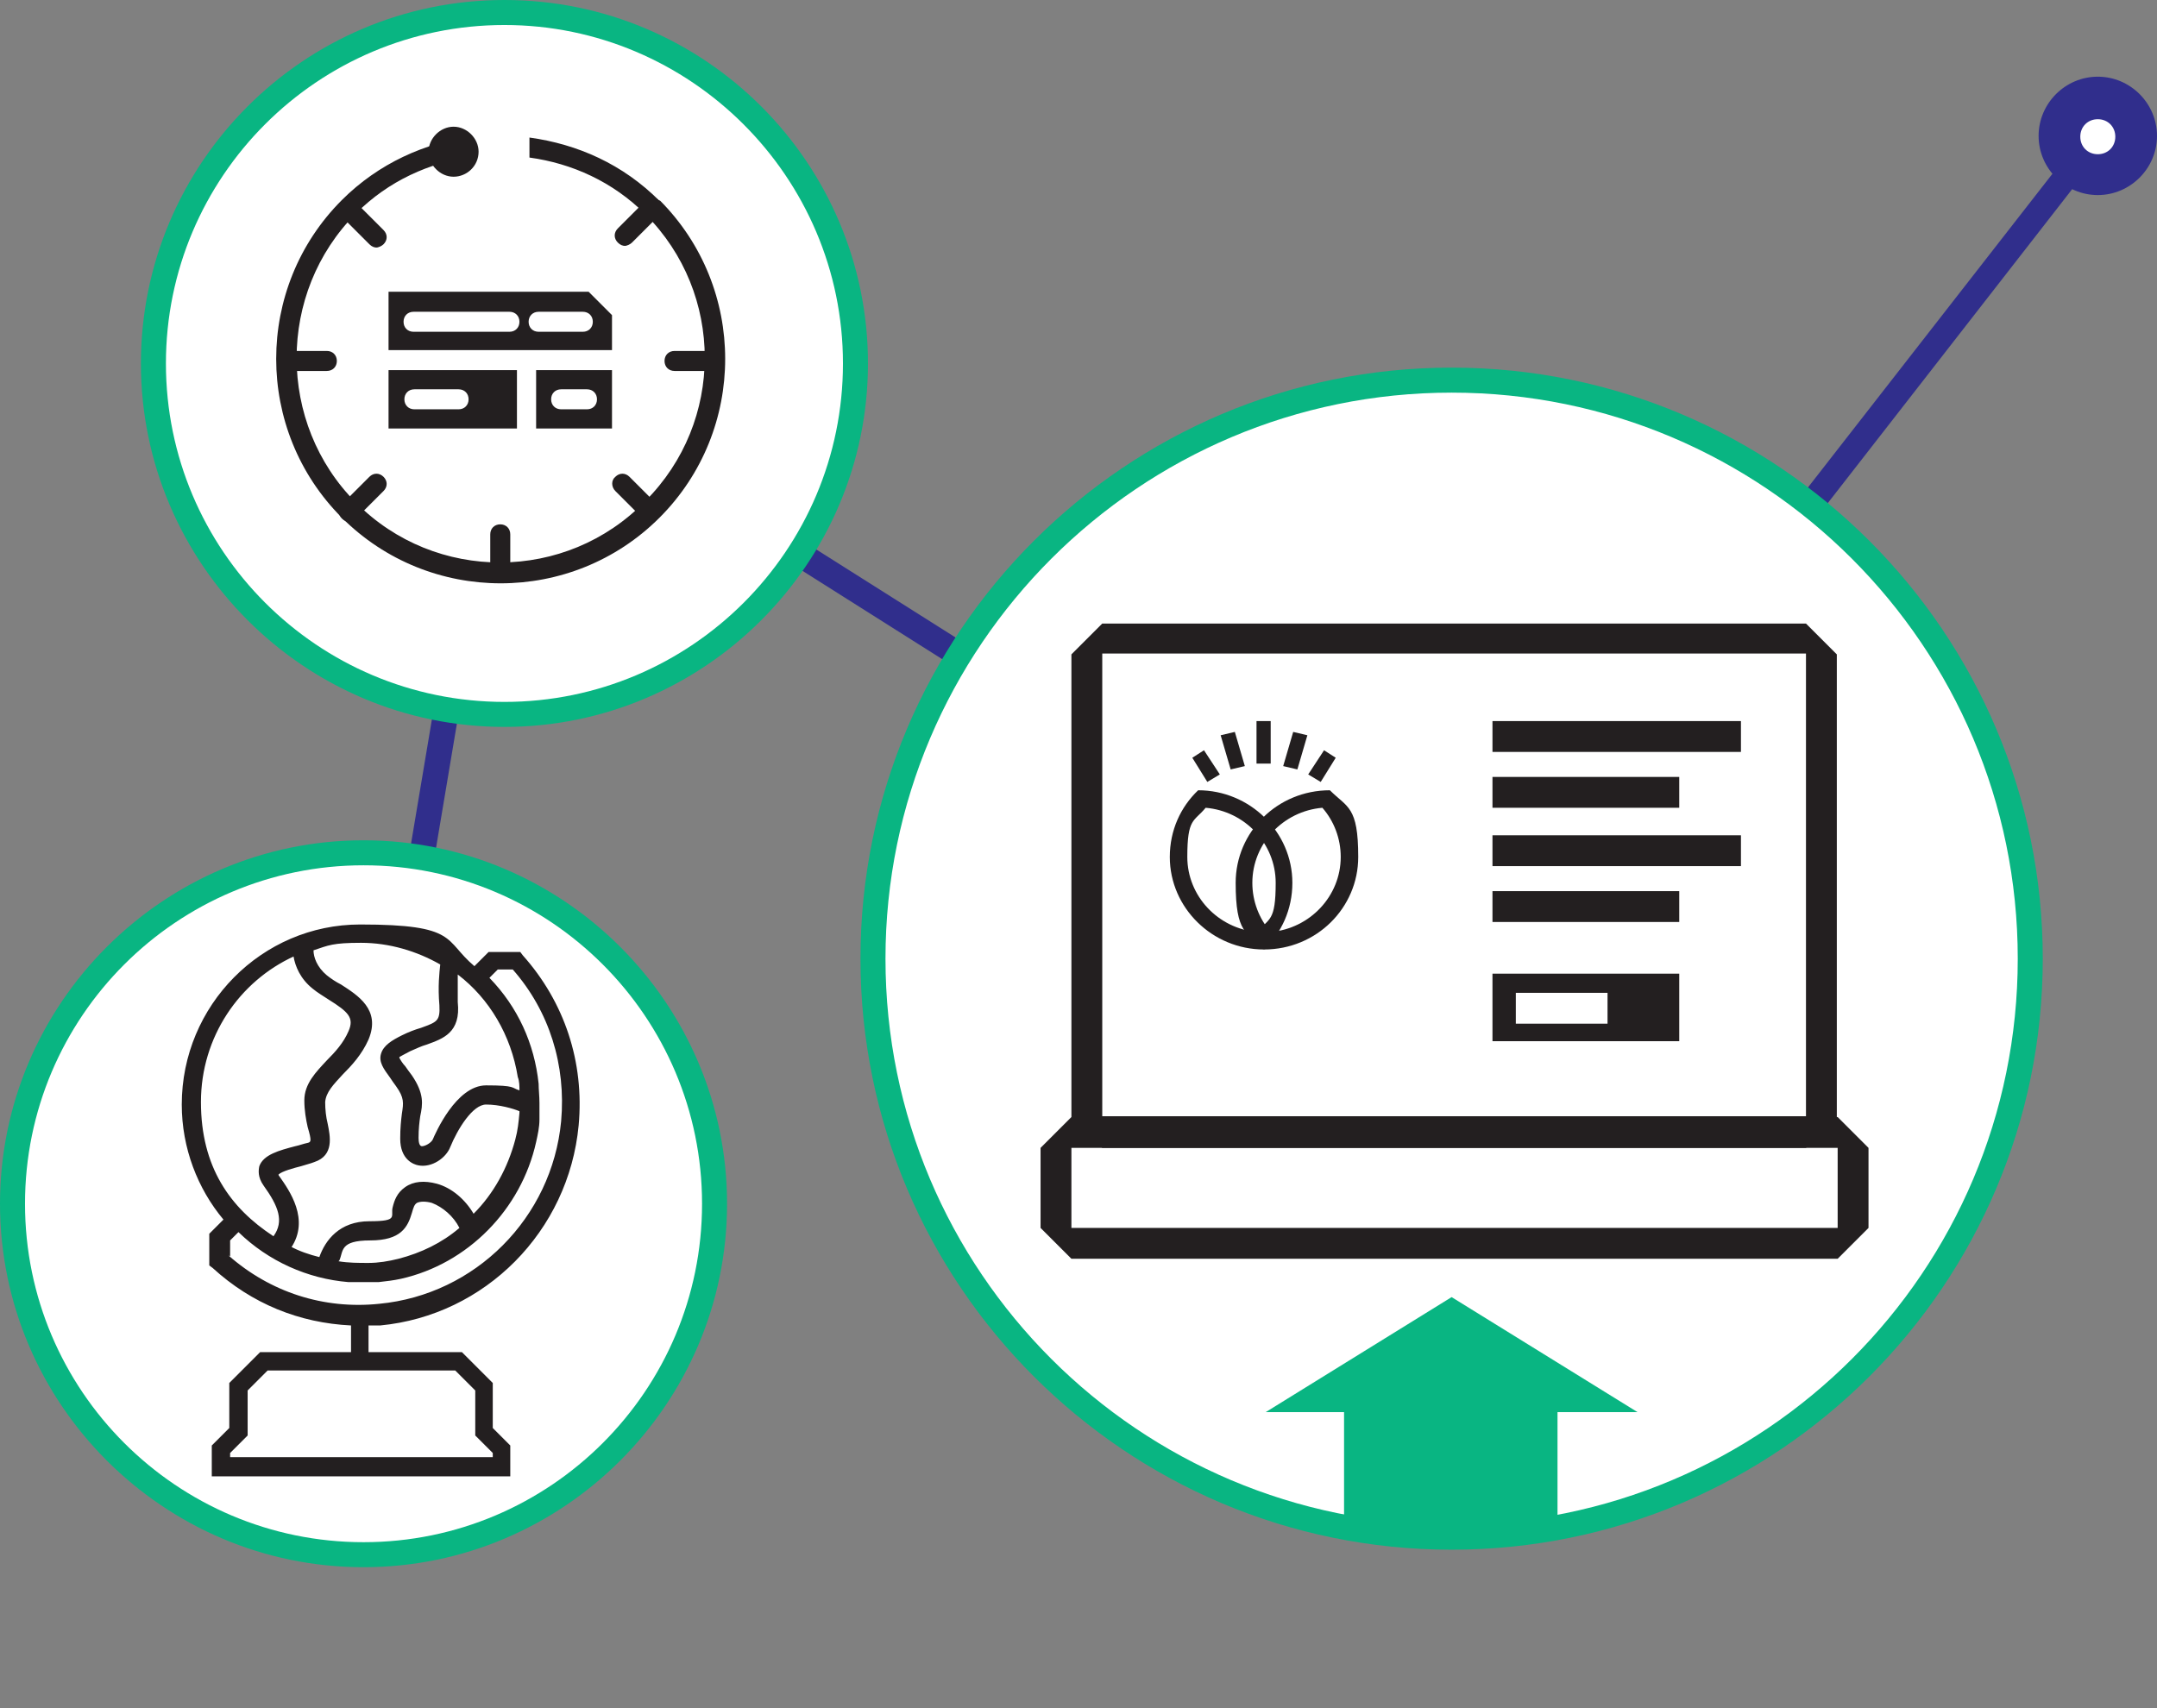
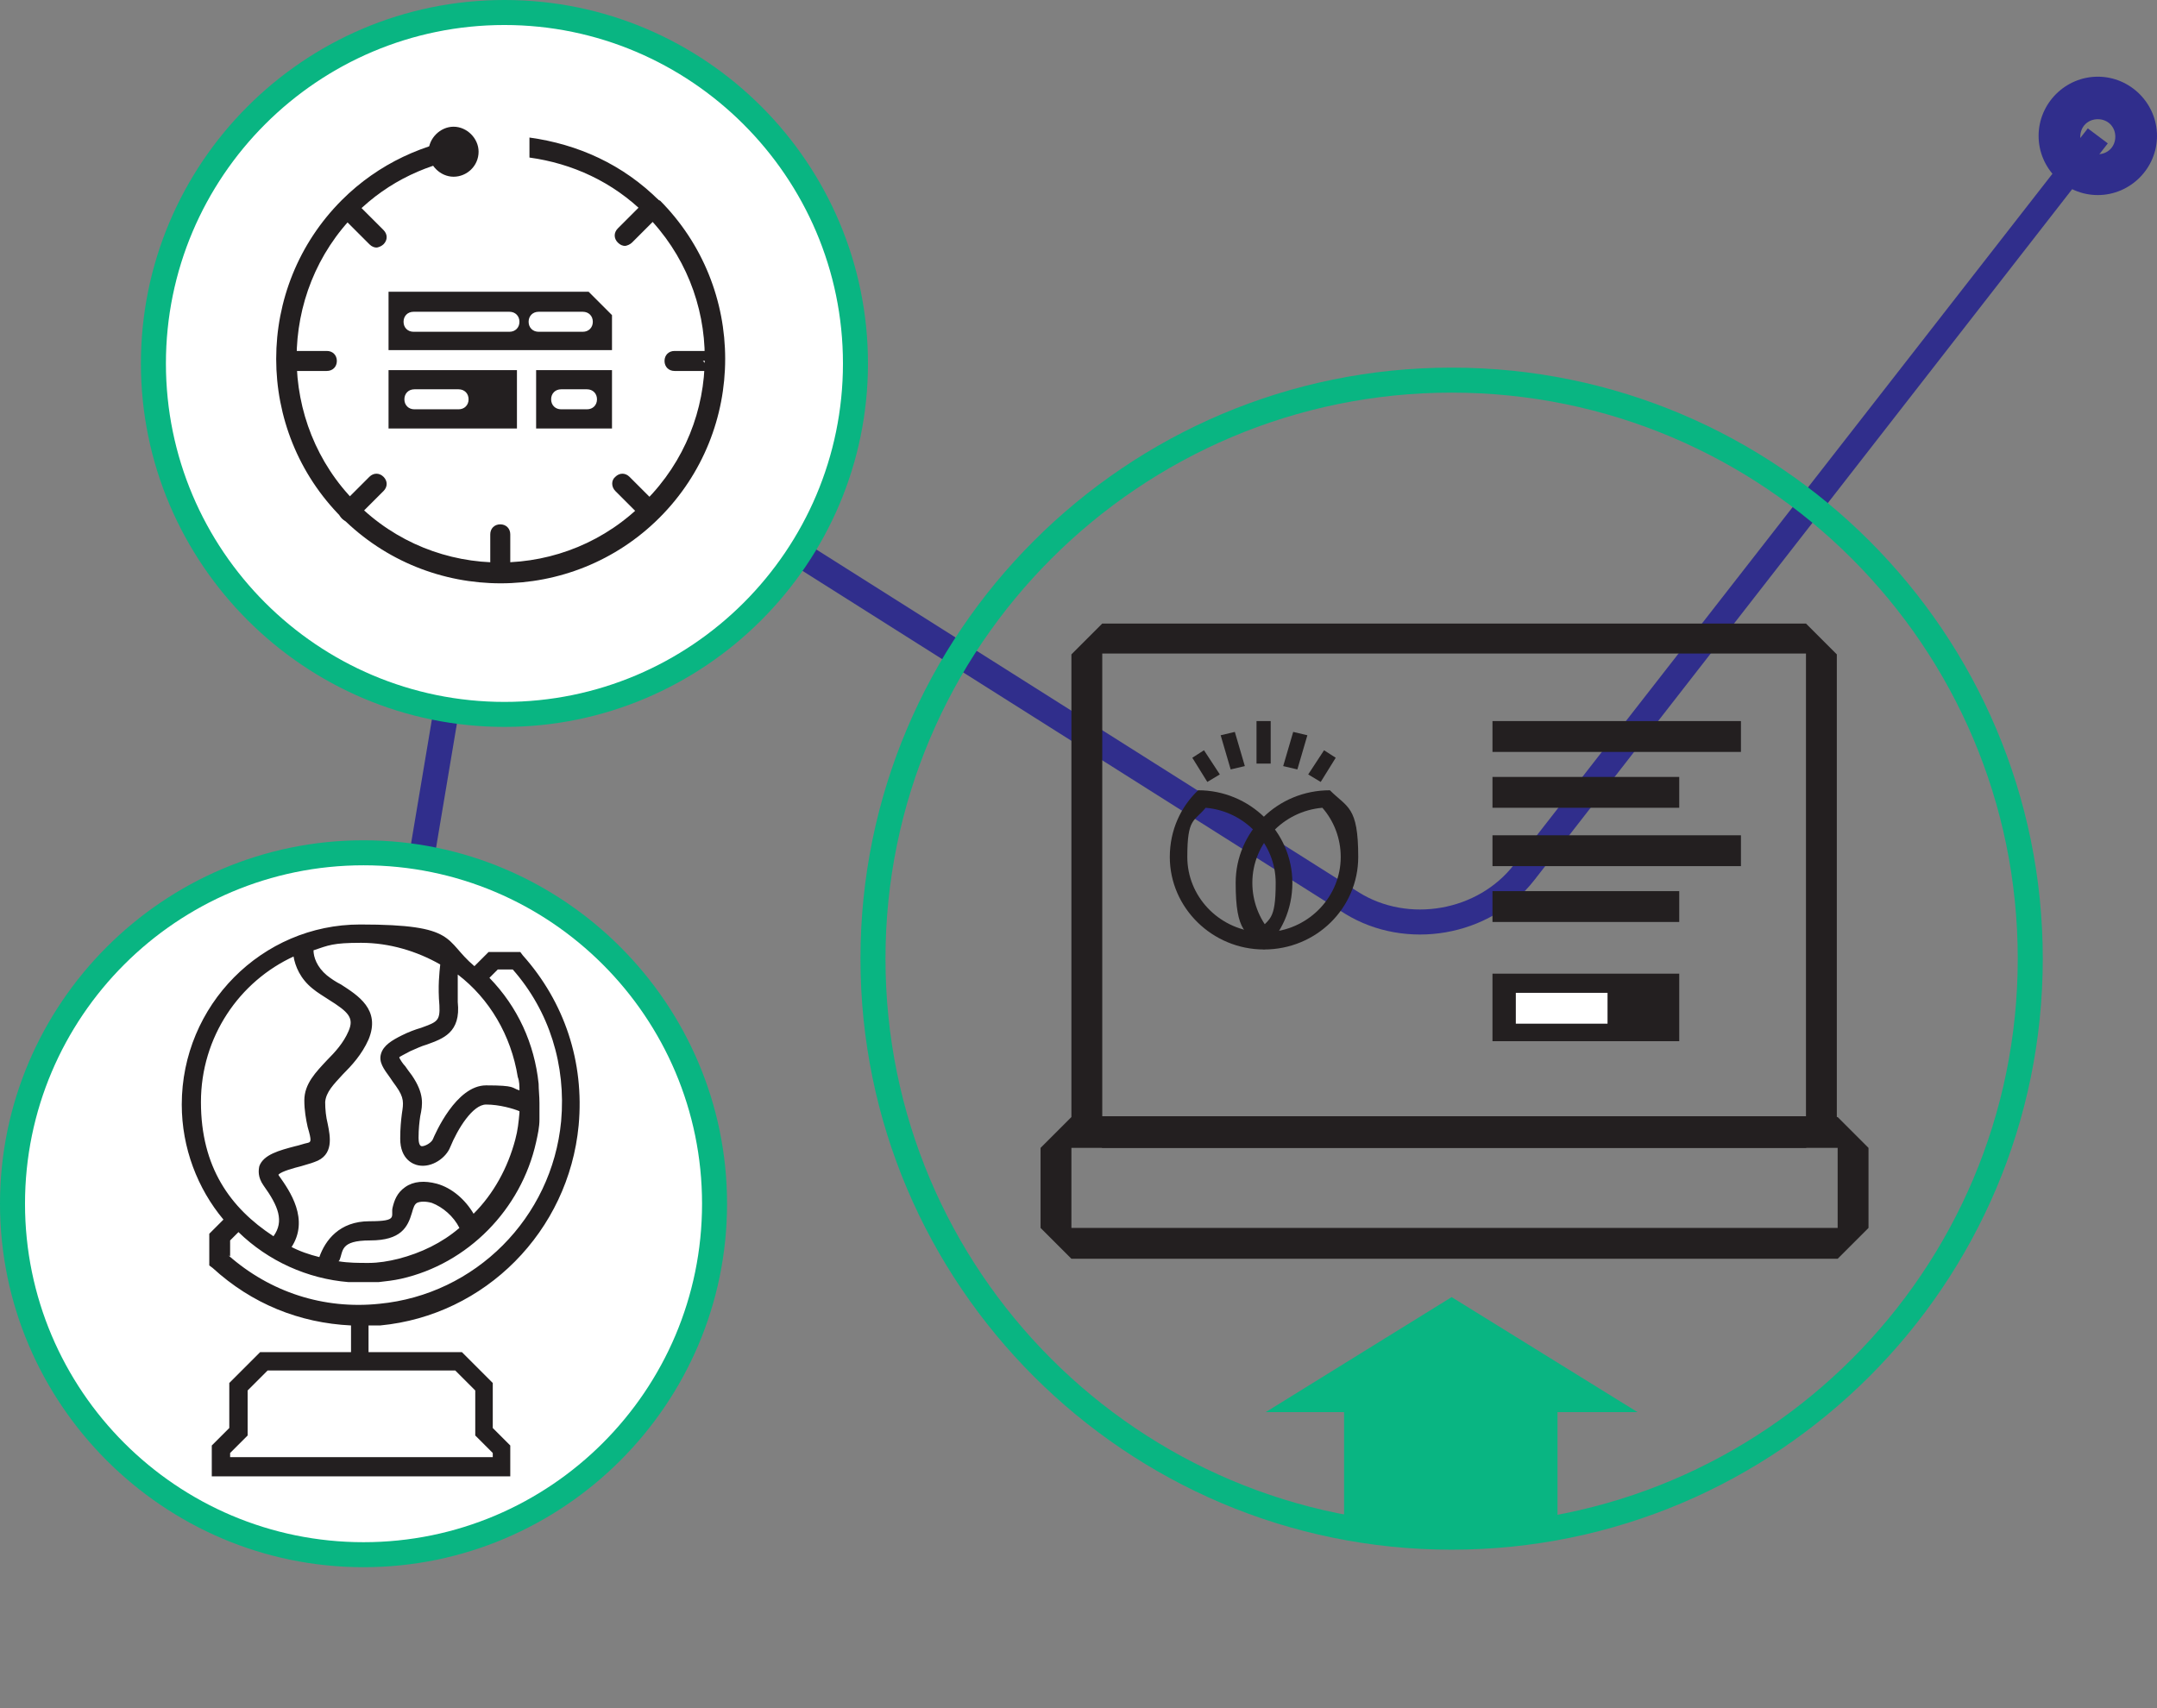
<svg xmlns="http://www.w3.org/2000/svg" id="Layer_1" width="258.7" height="204.9" version="1.1" viewBox="0 0 258.7 204.9">
  <rect x="0" y="0" width="258.7" height="204.9" fill="#808080" stroke="none" />
  <defs>
    <style>
      .st0 {
        fill: #09b582;
      }

      .st1 {
        fill: #fff;
      }

      .st2 {
        fill: none;
      }

      .st3 {
        clip-path: url(#clippath-1);
      }

      .st4 {
        fill: #231f20;
      }

      .st5 {
        clip-path: url(#clippath-3);
      }

      .st6 {
        fill: #302e8c;
      }

      .st7 {
        clip-path: url(#clippath-2);
      }

      .st8 {
        clip-path: url(#clippath);
      }
    </style>
    <clipPath id="clippath">
      <rect class="st2" width="258.7" height="204.9" />
    </clipPath>
    <clipPath id="clippath-1">
      <path class="st2" d="M104.7,114.9c0,38.3,31.1,69.4,69.4,69.4s69.4-31.1,69.4-69.4-31.1-69.4-69.4-69.4-69.4,31.1-69.4,69.4" />
    </clipPath>
    <clipPath id="clippath-2">
      <rect class="st2" width="258.7" height="204.9" />
    </clipPath>
    <clipPath id="clippath-3">
      <rect class="st2" width="258.7" height="204.9" />
    </clipPath>
  </defs>
  <g class="st8">
    <path class="st6" d="M45.1,144.6l-3-.5,14.5-86.4c.7-4.2,2.9-7.4,6-8.8,3.2-1.4,6.9-.9,10.6,1.4l89.7,56.7c6,3.8,14.4,2.3,18.7-3.3L250.4,15.4l2.4,1.8-68.8,88.4c-5.3,6.8-15.4,8.5-22.7,4l-89.7-56.7c-2.8-1.7-5.5-2.2-7.7-1.2-2.2,1-3.8,3.3-4.3,6.5l-14.5,86.4Z" />
    <path class="st1" d="M43.6,186.4c23.2,0,42.1-18.8,42.1-42.1s-18.8-42.1-42.1-42.1S1.5,121.1,1.5,144.4s18.8,42.1,42.1,42.1" />
    <path class="st0" d="M43.6,188C19.6,188,0,168.4,0,144.4s19.6-43.6,43.6-43.6,43.6,19.6,43.6,43.6-19.6,43.6-43.6,43.6ZM43.6,103.8c-22.4,0-40.6,18.2-40.6,40.6s18.2,40.6,40.6,40.6,40.6-18.2,40.6-40.6-18.2-40.6-40.6-40.6Z" />
    <path class="st1" d="M60.5,85.7c23.2,0,42.1-18.8,42.1-42.1S83.7,1.5,60.5,1.5,18.4,20.4,18.4,43.6s18.8,42.1,42.1,42.1" />
    <path class="st0" d="M60.5,87.2c-24,0-43.6-19.6-43.6-43.6S36.4,0,60.5,0s43.6,19.6,43.6,43.6-19.6,43.6-43.6,43.6ZM60.5,3c-22.4,0-40.6,18.2-40.6,40.6s18.2,40.6,40.6,40.6,40.6-18.2,40.6-40.6S82.8,3,60.5,3Z" />
-     <path class="st1" d="M174.1,184.3c38.3,0,69.4-31.1,69.4-69.4s-31.1-69.4-69.4-69.4-69.4,31.1-69.4,69.4,31.1,69.4,69.4,69.4" />
  </g>
  <g class="st3">
    <polyline class="st0" points="186.8 192.9 186.8 169.4 196.4 169.4 174.1 155.6 151.8 169.4 161.2 169.4 161.2 193.3" />
  </g>
  <g class="st7">
    <path class="st0" d="M174.1,185.9c-39.1,0-70.9-31.8-70.9-70.9s31.8-70.9,70.9-70.9,70.9,31.8,70.9,70.9-31.8,70.9-70.9,70.9ZM174.1,47.1c-37.4,0-67.9,30.4-67.9,67.9s30.4,67.9,67.9,67.9,67.9-30.4,67.9-67.9-30.5-67.9-67.9-67.9Z" />
-     <path class="st1" d="M251.6,20.9c2.5,0,4.6-2.1,4.6-4.6s-2.1-4.6-4.6-4.6-4.6,2.1-4.6,4.6,2.1,4.6,4.6,4.6" />
    <path class="st6" d="M251.6,23.4c-3.9,0-7.1-3.2-7.1-7.1s3.2-7.1,7.1-7.1,7.1,3.2,7.1,7.1-3.2,7.1-7.1,7.1ZM251.6,14.3c-1.2,0-2.1.9-2.1,2.1s.9,2.1,2.1,2.1,2.1-.9,2.1-2.1-.9-2.1-2.1-2.1Z" />
    <path class="st4" d="M61.4,177.1H25.4v-3.7l2.1-2.1v-5.4l3.7-3.7h10.9v-3.2c-6.2-.3-11.9-2.6-16.6-6.9l-.4-.3v-3.8c0,0,1.7-1.7,1.7-1.7-3.1-3.7-5-8.6-5-13.8,0-11.9,9.6-21.6,21.4-21.6s10,1.9,13.7,5l1.7-1.7h3.8c0,0,.3.4.3.4,5,5.6,7.4,12.8,6.7,20.4-1.2,12.7-11.2,22.8-23.8,24-.5,0-.9,0-1.4,0v3.2h11.2l3.7,3.7v5.4l2.1,2.1v3.7ZM27.7,174.8h31.4v-.5l-2.1-2.1v-5.4l-2.4-2.4h-22.5l-2.4,2.4v5.4l-2.1,2.1v.5ZM27.4,150.6c5,4.4,11.4,6.5,18.1,5.8,11.5-1.1,20.7-10.3,21.8-21.9.6-6.7-1.4-13.2-5.8-18.2h-1.8s-1,1-1,1c3.4,3.5,5.4,7.9,5.9,12.7,0,.7.1,1.5.1,2.3s0,1,0,1.5c0,.2,0,.3,0,.5,0,.9-.2,1.8-.4,2.7-1.8,8.1-8.2,14.6-16.2,16.4-.9.2-1.8.3-2.7.4-.3,0-.6,0-.8,0-.9,0-1.9,0-2.8,0-4.9-.4-9.6-2.5-13.2-6l-1,1v1.9ZM40.6,151.3c1.2.2,2.4.2,3.6.2,1.2,0,2.4-.2,3.6-.5,2.7-.7,5.2-1.9,7.3-3.7-.7-1.4-2-2.5-3.3-3-.7-.2-1.4-.2-1.8,0-.3.2-.4.5-.6,1.2-.5,1.7-1.3,3.3-5,3.3s-3.2,1.3-3.7,2.4ZM34.8,149.5c1.1.6,2.3,1,3.5,1.3.7-2,2.4-4.3,6-4.3s2.5-.6,2.8-1.7c.2-.8.5-1.7,1.5-2.4,1-.7,2.3-.8,3.8-.4,1.8.5,3.4,1.9,4.4,3.6,2.4-2.4,4.1-5.5,5-8.9.3-1.1.4-2.1.5-3.2,0,0,0-.1,0-.2-.7-.3-2.4-.8-4-.8s-3.4,2.9-4.3,5.1c-.5,1.3-2.2,2.5-3.8,2.2-.6-.1-2.2-.7-2.2-3.2,0-1.3.1-2.2.2-3,.2-1.3.3-1.9-.7-3.3-.3-.4-.5-.7-.7-1-.8-1.1-1.4-1.9-1.1-2.9.3-1,1.3-1.6,2.5-2.2.8-.4,1.6-.7,2.3-.9,1.9-.7,2.3-.8,2.2-2.7-.2-2.3,0-3.9.1-4.9-2.8-1.6-6.1-2.6-9.5-2.6s-3.9.3-5.7.9c0,.8.4,2,1.6,3,.5.4,1.1.8,1.7,1.1,2,1.3,4.8,3,3.3,6.6-.8,1.8-2,3.1-3.1,4.2-1.1,1.2-2,2.1-2.1,3.3,0,.9.1,1.8.3,2.6.3,1.5.8,3.8-1.6,4.6-.5.2-1,.3-1.6.5-.8.2-2.3.6-2.7,1,0,0,0,.1.1.2,1.2,1.7,3.7,5.2,1.4,8.6ZM35.3,114.7c-6.6,3-11.2,9.7-11.2,17.5s3.5,12.7,8.7,16.1c1.3-1.8.6-3.6-1.2-6.1-.7-1-.6-1.8-.5-2.3.5-1.4,2.4-1.9,4.3-2.4.5-.1,1-.3,1.5-.4.4-.1.5-.2,0-1.9-.2-.9-.4-2-.4-3.2,0-2,1.4-3.4,2.7-4.8,1-1,2-2.1,2.6-3.5.7-1.6,0-2.3-2.4-3.8-.6-.4-1.3-.8-1.9-1.3-1.5-1.2-2.1-2.7-2.3-3.9ZM47.9,126.9c.1.2.4.7.7,1,.2.3.5.7.8,1.1,1.5,2.2,1.3,3.5,1,4.9-.1.7-.2,1.5-.2,2.6,0,.5.1,1,.4,1,.4,0,1.1-.4,1.3-.8.3-.7,2.8-6.5,6.4-6.5s3,.3,4,.6c0-.5,0-1.1-.2-1.6-.8-5-3.4-9.4-7.2-12.3,0,.8,0,1.9,0,3.3.4,3.7-1.8,4.4-3.7,5.1-.7.2-1.3.5-2,.8-.8.4-1.1.6-1.3.7Z" />
    <path class="st4" d="M79.1,24.1c-4.4-4.4-9.8-6.8-15.6-7.6v2.4c5.1.7,10,2.9,13.9,6.8,9.5,9.5,9.5,24.9,0,34.4-9.5,9.8-25.2,9.8-34.7.2-9.5-9.5-9.5-25.2,0-34.7,3.9-3.9,8.8-6.1,13.9-6.8v-2.4c-5.6.7-11.2,3.2-15.6,7.6-10.5,10.5-10.5,27.6,0,38.1,10.5,10.5,27.6,10.5,38.1,0,10.5-10.5,10.5-27.6,0-38.1" />
    <path class="st4" d="M57.4,18.2c0,1.7-1.4,3-3,3s-3-1.4-3-3,1.4-3,3-3,3,1.4,3,3" />
-     <path class="st4" d="M85.5,44.5h-4.6c-.7,0-1.2-.5-1.2-1.2s.5-1.2,1.2-1.2h4.6c.7,0,1.2.5,1.2,1.2s-.5,1.2-1.2,1.2" />
+     <path class="st4" d="M85.5,44.5h-4.6c-.7,0-1.2-.5-1.2-1.2s.5-1.2,1.2-1.2h4.6s-.5,1.2-1.2,1.2" />
    <path class="st4" d="M39.2,44.5h-4.6c-.7,0-1.2-.5-1.2-1.2s.5-1.2,1.2-1.2h4.6c.7,0,1.2.5,1.2,1.2s-.5,1.2-1.2,1.2" />
    <path class="st4" d="M67.3,46.7h3.1c.7,0,1.2.5,1.2,1.2s-.5,1.2-1.2,1.2h-3.1c-.7,0-1.2-.5-1.2-1.2s.5-1.2,1.2-1.2M64.3,51.4h9.1v-7h-9.1v7Z" />
    <path class="st4" d="M49.7,46.7h5.3c.7,0,1.2.5,1.2,1.2s-.5,1.2-1.2,1.2h-5.3c-.7,0-1.2-.5-1.2-1.2s.5-1.2,1.2-1.2M46.6,51.4h15.4v-7h-15.4v7Z" />
    <path class="st4" d="M69.9,39.8h-5.3c-.7,0-1.2-.5-1.2-1.2s.5-1.2,1.2-1.2h5.3c.7,0,1.2.5,1.2,1.2s-.5,1.2-1.2,1.2M61.1,39.8h-11.5c-.7,0-1.2-.5-1.2-1.2s.5-1.2,1.2-1.2h11.5c.7,0,1.2.5,1.2,1.2s-.5,1.2-1.2,1.2M70.6,35h-24v7h26.8v-4.2c-1.1-1.1-1.7-1.7-2.8-2.8" />
    <path class="st4" d="M60,69.9c-.7,0-1.2-.5-1.2-1.2v-4.6c0-.7.5-1.2,1.2-1.2s1.2.5,1.2,1.2v4.6c0,.7-.5,1.2-1.2,1.2" />
    <path class="st4" d="M78,62.6c-.3,0-.6-.1-.9-.4l-3.3-3.3c-.5-.5-.5-1.3,0-1.7.5-.5,1.2-.5,1.7,0l3.3,3.3c.5.5.5,1.3,0,1.7-.2.2-.6.4-.9.4" />
    <path class="st4" d="M45.2,29.7c-.3,0-.6-.1-.9-.4l-3.3-3.3c-.5-.5-.5-1.2,0-1.7.5-.5,1.2-.5,1.7,0l3.3,3.3c.5.5.5,1.2,0,1.7-.2.2-.6.4-.9.4" />
    <path class="st4" d="M41.9,62.6c-.3,0-.6-.1-.9-.4-.5-.5-.5-1.2,0-1.7l3.3-3.3c.5-.5,1.2-.5,1.7,0,.5.5.5,1.2,0,1.7l-3.3,3.3c-.2.2-.6.4-.9.4" />
    <path class="st4" d="M75,29.5c-.3,0-.6-.1-.9-.4-.5-.5-.5-1.2,0-1.7l3.3-3.3c.5-.5,1.2-.5,1.7,0,.5.5.5,1.2,0,1.7l-3.3,3.3c-.2.2-.6.4-.9.4" />
  </g>
  <path class="st4" d="M216.6,74.8h-84.4l-3.7,3.7v55.5l3.7,3.7h84.4l3.7-3.7v-55.5l-3.7-3.7ZM216.6,133.9h-84.4v-55.5h84.4v55.5Z" />
  <rect class="st4" x="179" y="86.5" width="29.8" height="3.7" />
  <rect class="st4" x="179" y="93.2" width="22.4" height="3.7" />
  <rect class="st4" x="179" y="100.2" width="29.8" height="3.7" />
  <rect class="st4" x="179" y="106.9" width="22.4" height="3.7" />
  <rect class="st4" x="179" y="116.8" width="22.4" height="8.1" />
  <rect class="st1" x="181.8" y="119.1" width="11" height="3.7" />
  <path class="st4" d="M220.4,134h-91.9l-3.7,3.7v9.6l3.7,3.7h91.9l3.7-3.7v-9.6l-3.7-3.7ZM220.4,137.7v9.6h-91.9v-9.6h83.3" />
  <g class="st5">
    <path class="st4" d="M158.6,96.9c1.4,1.6,2.2,3.7,2.2,5.9,0,4.7-3.7,8.6-8.4,9-1.4-1.6-2.2-3.7-2.2-5.9,0-4.7,3.7-8.6,8.4-9M159.5,94.8c-6.3,0-11.3,5-11.3,11.1s1.3,5.9,3.4,8c6.3,0,11.3-5,11.3-11.1s-1.3-5.9-3.4-8" />
    <path class="st4" d="M144.6,96.9c4.7.4,8.4,4.3,8.4,9s-.8,4.2-2.2,5.9c-4.7-.4-8.4-4.3-8.4-9s.8-4.2,2.2-5.9M143.7,94.8c-2.1,2-3.4,4.8-3.4,8,0,6.1,5.1,11.1,11.3,11.1,2.1-2,3.4-4.8,3.4-8,0-6.1-5.1-11.1-11.3-11.1" />
  </g>
  <rect class="st4" x="150.7" y="86.5" width="1.7" height="5.1" />
  <polygon class="st4" points="147.6 92.3 146.4 88.2 148.1 87.8 149.3 91.9 147.6 92.3" />
  <polygon class="st4" points="144.8 93.8 143 90.9 144.4 90 146.3 92.9 144.8 93.8" />
  <polygon class="st4" points="155.6 92.3 153.9 91.9 155.1 87.8 156.8 88.2 155.6 92.3" />
  <polygon class="st4" points="158.4 93.8 156.9 92.9 158.8 90 160.2 90.9 158.4 93.8" />
</svg>